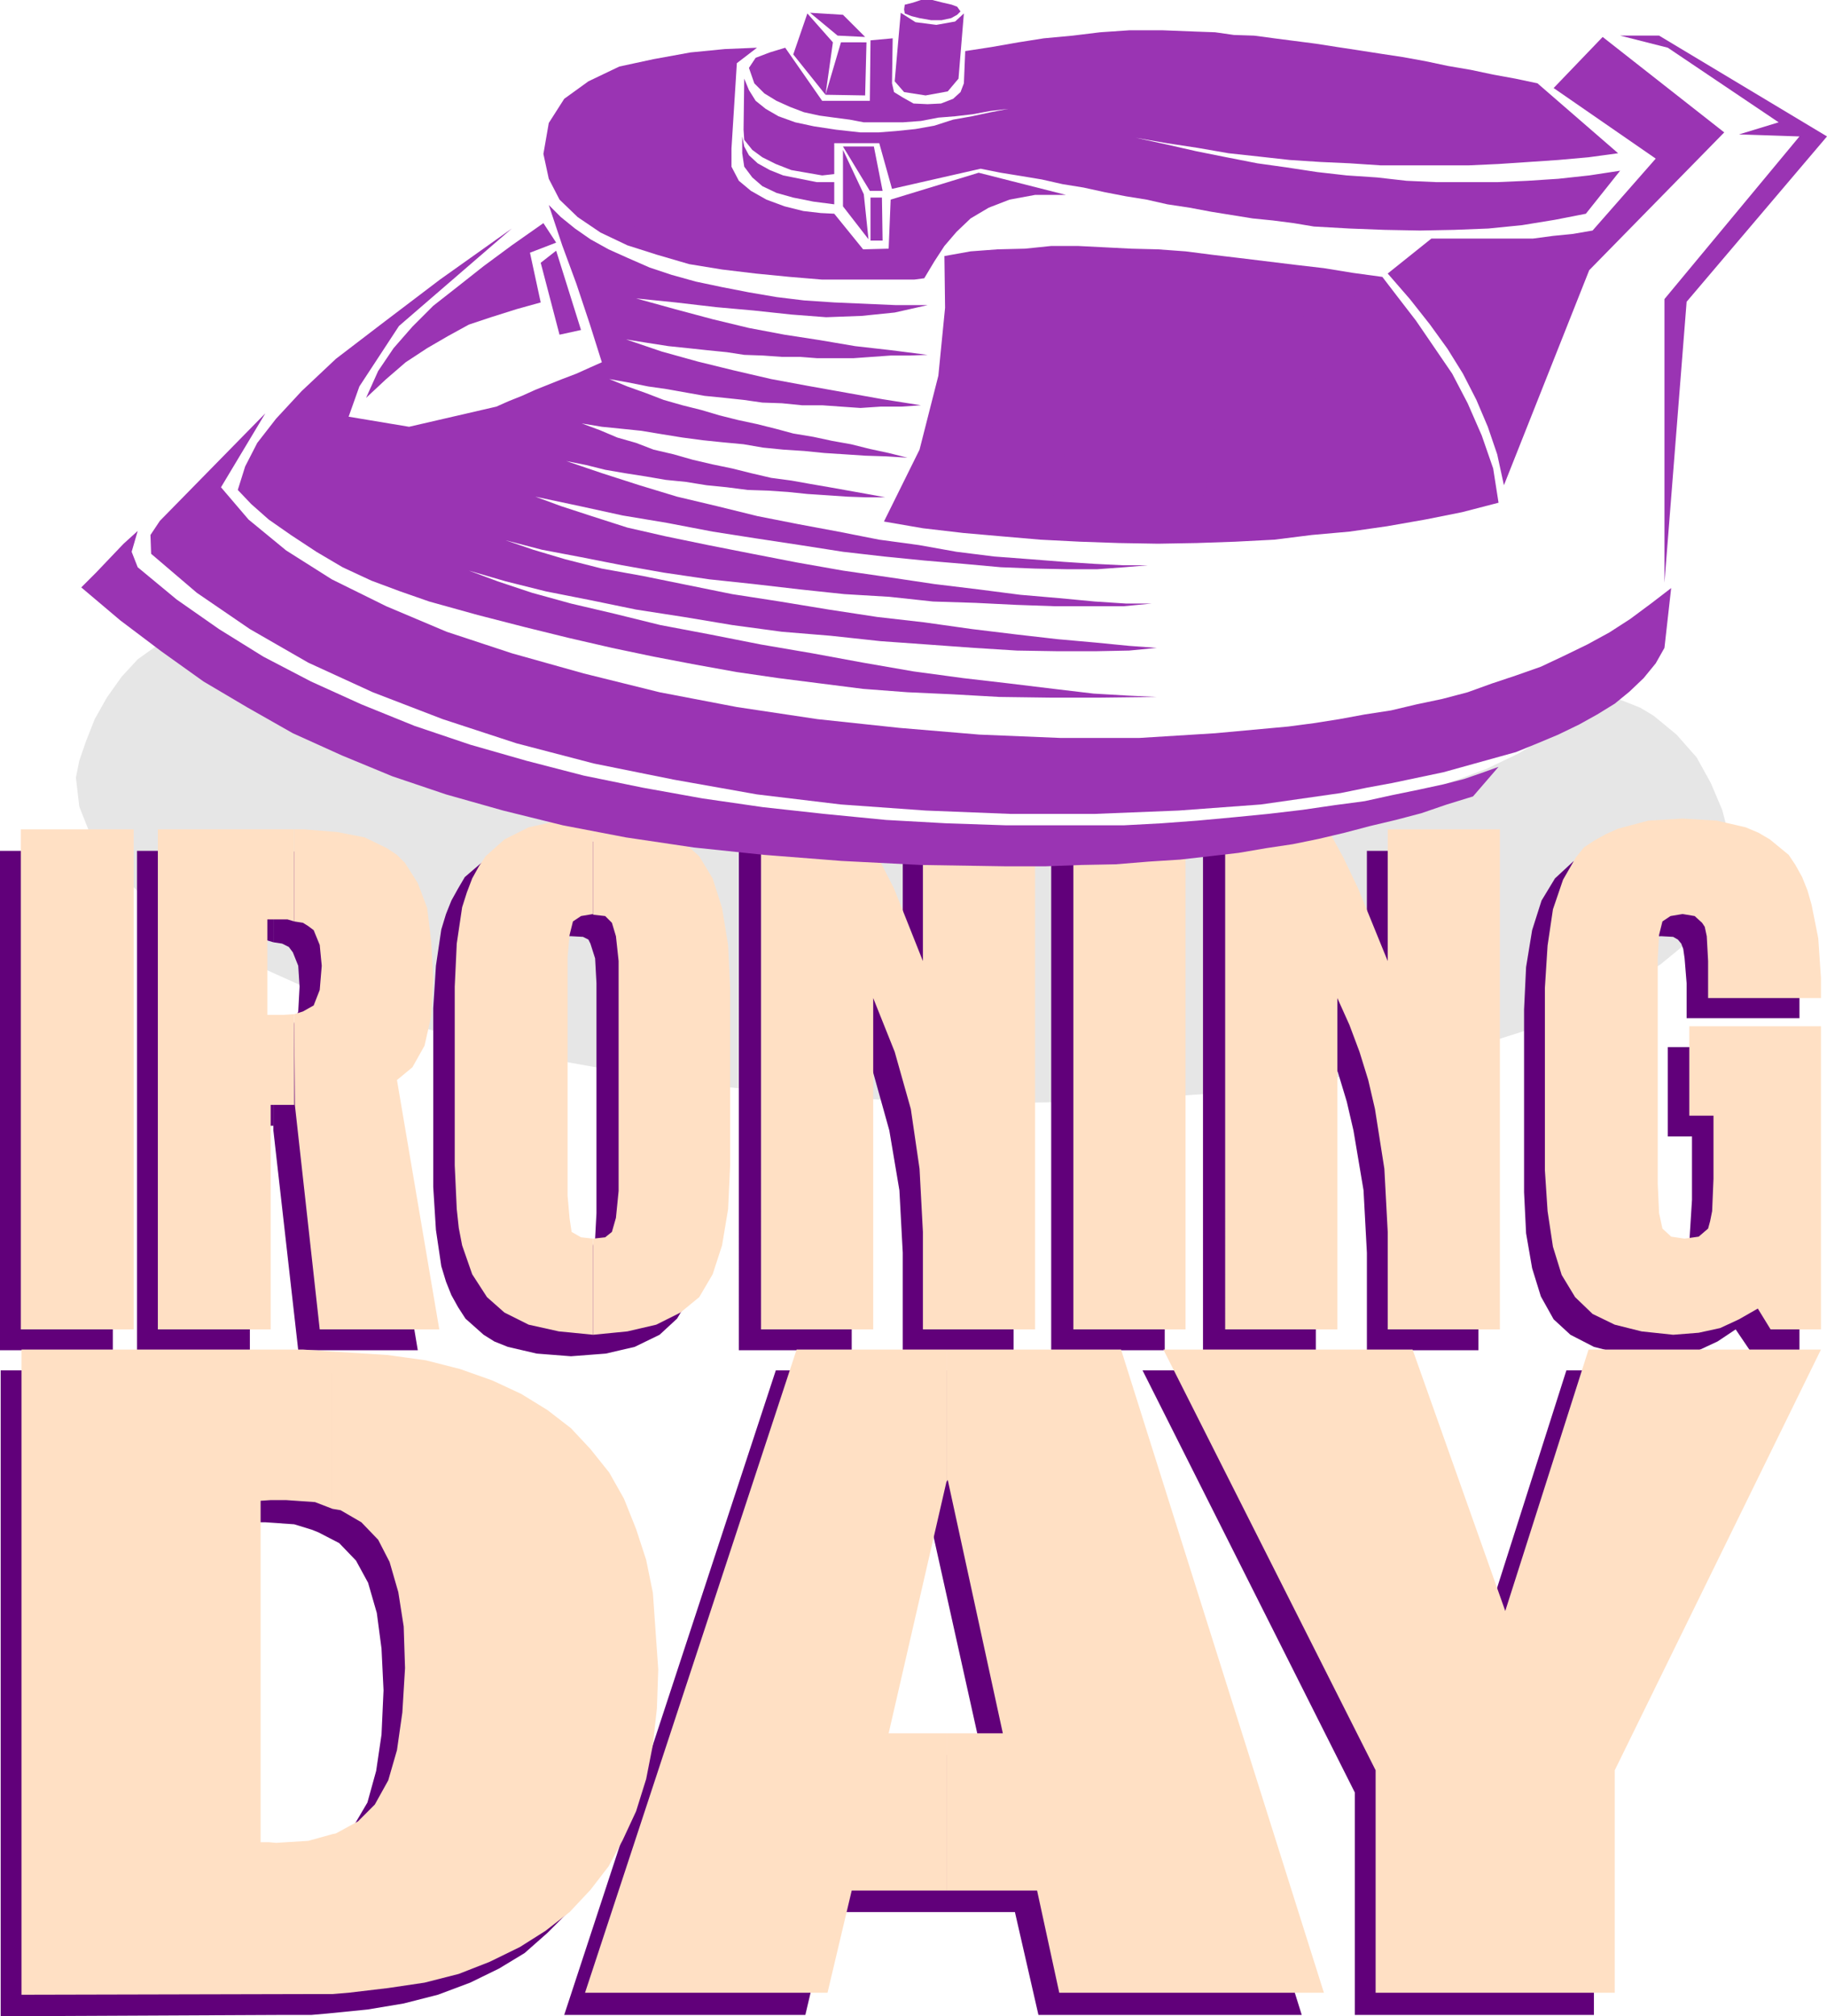
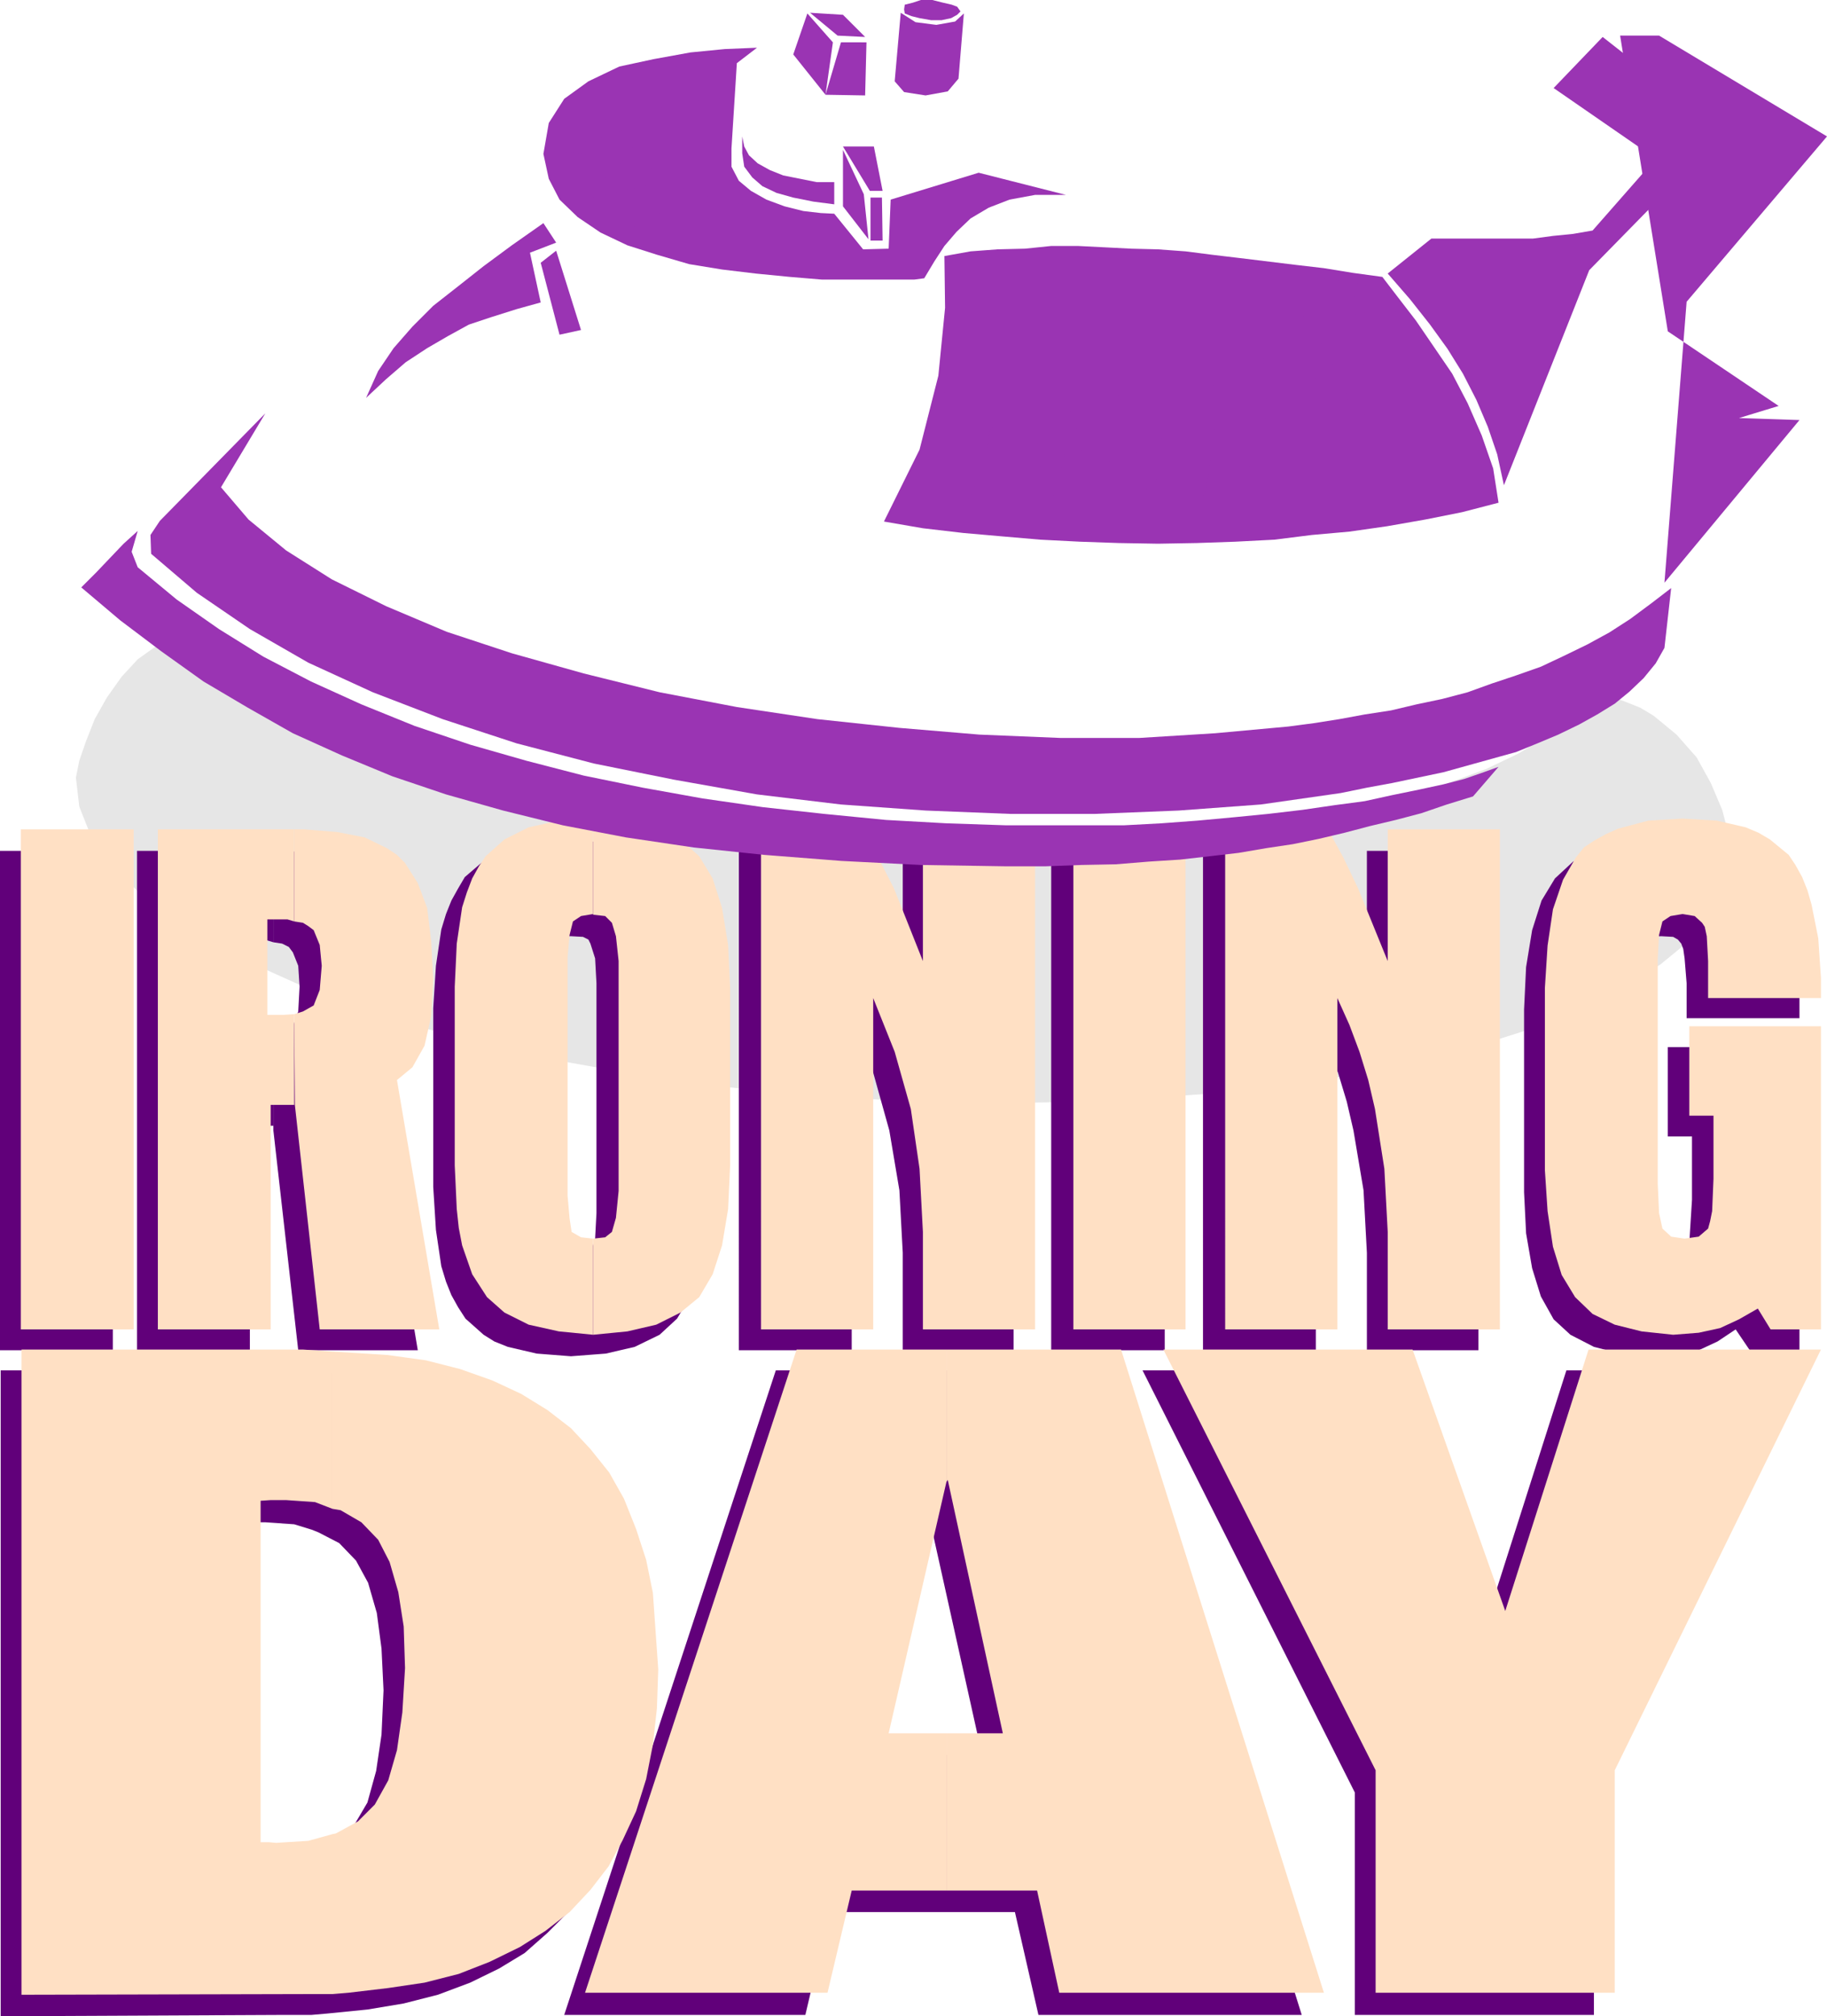
<svg xmlns="http://www.w3.org/2000/svg" width="261.12" height="288" viewBox="0 0 195.84 216">
  <path d="m299.87 403.953-20.952-2.592-10.656-1.944-10.584-2.232-10.44-2.808-10.08-3.456-9.576-4.392-8.928-5.112-1.08.216-1.08.504-2.016 1.44-1.728 1.872-1.584 2.232-1.296 2.304-.936 2.376-.72 2.088-.36 1.8.36 3.096 1.224 3.096 2.016 2.952 2.952 2.952 3.528 2.88 4.32 2.664 5.04 2.52 5.616 2.52 6.192 2.16 6.696 2.16 7.272 1.872 7.704 1.656 8.064 1.44 8.424 1.152 8.784.864 9 .576 9.072.36 8.784-.144 8.568-.36 8.136-.576 7.848-.792 7.344-1.224 6.912-1.44 6.408-1.656 5.904-1.872 5.256-2.16 4.464-2.16 3.96-2.52 3.168-2.592 2.232-2.736 1.008-1.512.576-1.44.36-1.512.072-1.584-.072-2.448-.72-2.736-1.224-2.88-1.512-2.736-2.16-2.448-2.448-2.016-1.44-.864-1.44-.576-1.512-.576-1.656-.288-2.52 2.304-2.736 2.088-3.168 1.944-3.456 1.656-7.56 2.808-8.784 2.304-9.504 1.512-10.584 1.08-11.016.576z" style="fill:#e6e6e6" transform="translate(-199.718 -312.945)" />
  <path d="m344.942 504.969-22.752-45.216h26.64l9.864 28.008 8.928-28.008h24.984l-22.032 45.216V528.8h-25.632zm-46.152-4.032v16.848h9.72l2.52 11.016h28.224l-21.6-69.048H298.79v14.472l.144-.504 6.048 27.216zm0-26.712v-14.472h-15.912l-22.68 69.048h25.848l2.592-11.016h10.152v-16.848h-6.12zm-65.664 37.512V528.8l1.656-.144 4.32-.432 3.888-.648 3.672-.936 3.456-1.296 3.096-1.512 2.736-1.656 2.448-2.16 2.232-2.232 1.944-2.664 1.656-2.808 1.296-3.096 1.08-3.456.792-3.672.504-3.888.144-4.032-.648-8.208-.72-3.672-1.008-3.312-1.296-3.24-1.728-2.808-1.872-2.52-2.16-2.088-2.448-2.016-2.88-1.656-3.096-1.584-3.384-1.152-3.816-.936-4.032-.648-5.832-.36v16.848l.72.288 2.232 1.152 1.8 1.872 1.296 2.376.936 3.24.504 3.816.216 4.464-.216 4.752-.576 3.888-.936 3.384-1.44 2.448-1.8 1.8-1.08.72-1.296.576zm0-34.92v-16.848l-3.168-.216H199.79v69.192l30.384-.144h2.952v-17.064l-2.592.72-3.456.288-.792-.072h-.864v-36.648h2.736l3.096.216zm129.96-55.728.216-4.536.648-3.96 1.008-3.168 1.44-2.376 1.944-1.8 2.592-1.296 3.168-.792 3.672-.288 3.672.288 3.096.792 2.592 1.224 1.944 1.728 1.512 2.304.648 1.368.432 1.584.504 1.656.216 1.872.216 4.248v2.088H380.51v-3.744l-.216-2.664-.144-1.008-.216-.576-.36-.432-.504-.288-1.296-.072-1.296.072-.792.576-.36 1.44-.288 2.52v24.12l.288 3.168.36 1.8.936.864 1.44.216 1.368-.216 1.008-1.008.36-.648.072-1.224.216-3.456v-6.768h-2.592v-9.576h14.112v32.472h-5.328l-1.512-2.232-1.944 1.296-2.016.936-2.376.504-2.592.144-3.456-.288-2.808-.72-2.52-1.296-1.8-1.656-1.368-2.448-.936-3.024-.648-3.744-.216-4.392zm-34.416-16.992h11.16l1.656 2.952 1.584 3.456 3.168 7.776v-14.184h11.952v53.496h-11.952v-10.44l-.36-6.696-1.08-6.408-.72-3.096-.936-3.096-1.152-2.88-1.224-2.952v35.568H328.67zm-16.272 0h12.168v53.496h-12.168zm-33.48 0h11.16l3.24 6.408 3.168 7.776v-14.184h11.88v53.496h-11.88v-10.44l-.36-6.696-1.08-6.408-1.728-6.192-2.304-5.832v35.568h-12.096zm-18 43.92v10.224l3.744-.288 3.096-.72 2.664-1.296 1.872-1.728 1.512-2.52 1.08-3.096.576-3.888.288-4.608v-19.152l-.288-4.536-.576-3.888-1.08-3.096-1.512-2.52-1.872-1.728-2.664-1.224-3.096-.792-3.744-.144v10.224l1.296.072.576.288.216.432.504 1.584.144 2.664v24.624l-.144 2.736-.504 1.512-.792.648zm0-34.777v-10.367l-3.672.288-3.096.792-2.592 1.224-2.016 1.728-.72 1.224-.72 1.296-.576 1.44-.504 1.656-.576 3.888-.288 4.536v19.152l.288 4.608.576 3.888.504 1.656.576 1.44.72 1.296.792 1.224 1.944 1.728 1.152.72 1.44.576 3.096.72 3.672.288v-10.224l-1.296-.216-.864-.648-.36-1.368-.144-2.52v-25.416l.144-2.52.504-1.44.72-.576zm-31.896 10.585v10.224l2.664 23.544h12.816l-4.464-26.64 1.656-1.44 1.296-2.232.72-3.24.216-3.744-.216-4.248-.504-3.456-1.08-2.808-1.368-2.16-1.8-1.512-2.52-1.08-2.808-.72-3.6-.216h-1.008v9.792l.936.144.72.36.432.576.576 1.44.144 2.232-.144 2.664-.576 1.584-1.296.792z" style="fill:#61007a" transform="translate(-199.718 -312.945)" />
  <path d="M229.022 413.889v-9.792h-14.616v53.496h12.096v-24.048h2.52v.504-10.224l-1.224.144h-1.656l-.144-10.296h2.304zm-29.304-9.792h12.096v53.496h-12.096z" style="fill:#61007a" transform="translate(-199.718 -312.945)" />
  <path d="m347.174 502.593-22.752-45.072h26.712l9.936 28.008 8.928-28.008h24.912l-22.104 45.072v23.832h-25.632zm-46.008-3.96v16.848h9.72l2.376 10.944h28.368l-21.744-68.904h-18.72v14.184l.144-.216 5.904 27.144z" style="fill:#ffe0c4" transform="translate(-199.718 -312.945)" />
  <path d="M301.166 471.705V457.52H285.11l-22.68 68.904h25.992l2.592-10.944h10.152v-16.848h-6.192zm-65.808 37.728v17.136l1.728-.144 4.248-.504 3.888-.576 3.672-.936 3.312-1.296 3.24-1.584 2.736-1.728 2.592-2.016 2.232-2.376 1.944-2.52 1.512-2.808 1.44-3.096 1.08-3.456.72-3.672.432-3.888.144-4.176-.576-8.208-.72-3.528-1.08-3.312-1.296-3.24-1.584-2.808-2.016-2.52-2.088-2.232-2.52-1.944-2.808-1.728-3.096-1.44-3.456-1.224-3.672-.936-4.176-.576-5.832-.36v16.848l.864.144 2.232 1.296 1.8 1.872 1.224 2.376.936 3.24.576 3.672.144 4.464-.288 4.752-.576 4.032-.936 3.24-1.44 2.592-1.8 1.8-2.376 1.296zm0-34.848v-16.848l-3.168-.216h-30.168v69.12l30.528-.072h2.808v-17.136l-2.592.72-3.456.216-.792-.072h-.864V473.72l1.08-.072h1.656l3.096.216zm129.96-55.8.288-4.536.576-3.888 1.08-3.168 1.368-2.376.864-1.08 1.08-.72 1.296-.72 1.296-.576 3.24-.864 3.672-.216 3.672.216 3.096.72 1.368.576 1.224.72 2.016 1.656.72 1.08.72 1.296.576 1.44.432 1.512.72 3.6.288 4.248v2.16h-12.096v-3.96l-.144-2.664-.216-1.008-.288-.432-.792-.72-1.296-.216-1.296.216-.864.576-.36 1.44-.144 2.52v24.12l.144 3.168.36 1.656.936.864 1.44.216 1.512-.216 1.008-.864.216-.792.216-1.08.144-3.456v-6.768h-2.592v-9.576h14.112v32.472h-5.4l-1.368-2.232-2.016 1.152-2.016.936-2.304.504-2.736.216-3.384-.36-2.88-.72-2.376-1.152-1.872-1.8-1.44-2.376-.936-3.024-.576-3.816-.288-4.392zm-34.272-16.992h11.016l1.656 3.024 1.584 3.312 3.168 7.776v-14.112h12.024v53.568H348.47v-10.44l-.36-6.768-1.008-6.408-.72-3.096-.936-3.024-1.08-2.88-1.296-2.88v35.496h-12.024zm-16.272 0h12.024v53.568h-12.024zm-33.48 0h11.016l3.24 6.336 3.096 7.776v-14.112h12.024v53.568h-12.024v-10.44l-.36-6.768-.936-6.408-1.728-6.12-2.304-5.76v35.496h-12.024zm-18 43.847v10.297l3.672-.36 3.096-.72 2.592-1.296 2.016-1.656 1.44-2.448 1.008-3.096.648-3.888.216-4.68v-19.008l-.216-4.608-.648-3.96-1.008-3.168-1.44-2.376-2.016-1.8-2.592-1.296-3.096-.72-3.672-.216v10.296l1.296.144.72.72.432 1.44.288 2.664v24.624l-.288 2.88-.432 1.512-.72.576z" style="fill:#ffe0c4" transform="translate(-199.718 -312.945)" />
  <path d="M263.294 410.937V400.64l-3.672.216-3.24.72-2.592 1.296-2.016 1.8-.72 1.08-.72 1.296-.576 1.512-.504 1.584-.576 3.888-.216 4.608v19.152l.216 4.68.216 2.016.36 1.872 1.08 3.096 1.584 2.448 1.872 1.656 2.592 1.296 3.24.72 3.672.36V445.64l-1.296-.144-1.008-.576-.216-1.44-.216-2.448v-25.56l.216-2.376.36-1.44.864-.576 1.296-.216zm-32.04 10.656.072 9.72 2.664 24.048h12.816l-4.536-26.712 1.656-1.368 1.296-2.304.72-3.168.216-3.888-.216-4.104-.432-3.6-1.008-2.664-1.368-2.16-.864-.864-1.08-.72-2.376-1.152-2.952-.576-3.528-.288h-1.08v9.864l.936.144.576.36.576.432.648 1.584.216 2.232-.216 2.592-.648 1.656-1.152.648z" style="fill:#ffe0c4" transform="translate(-199.718 -312.945)" />
  <path d="M231.254 411.657v-9.864h-14.616v53.568h12.096v-24.048h2.52v-9.72l-1.08.072h-1.8V411.44h2.16zm-29.304-9.864h12.096v53.568H201.95z" style="fill:#ffe0c4" transform="translate(-199.718 -312.945)" />
  <path d="m228.158 357.225-11.304 11.52-1.008 1.512.072 2.016 4.896 4.176 5.688 3.888 6.264 3.6 6.912 3.168 7.488 2.88 7.92 2.592 8.28 2.16 8.568 1.728 8.928 1.584 9 1.08 9.072.648 9.072.36h9.072l9-.36 8.784-.648 8.568-1.224 2.808-.576 2.736-.504 2.736-.576 2.736-.576 2.592-.72 2.592-.72 2.592-.72 2.304-.936 2.232-.936 2.232-1.08 1.944-1.08 1.872-1.152 1.584-1.296 1.512-1.44 1.296-1.584.936-1.656.72-6.408-2.16 1.656-2.232 1.656-2.232 1.44-2.376 1.296-2.52 1.224-2.448 1.152-2.664.936-2.592.864-2.592.936-2.736.72-2.736.576-2.736.648-2.808.432-2.736.504-2.736.432-2.736.36-7.848.72-8.136.504h-8.424l-8.712-.36-8.568-.72-8.784-.936-8.64-1.296-8.28-1.584-8.136-2.016-7.704-2.16-6.984-2.304-6.48-2.736-5.832-2.88-4.896-3.096-4.032-3.312-2.952-3.456z" style="fill:#9a34b3" transform="translate(-199.718 -312.945)" />
-   <path d="m254.582 337.425-7.704 5.472-6.264 4.752-4.896 3.744-3.672 3.456-2.736 2.952-2.016 2.592-1.296 2.52-.792 2.52 1.44 1.512 1.872 1.656 2.376 1.656 2.736 1.8 2.808 1.656 3.096 1.44 3.096 1.152 3.096 1.08 5.184 1.44 5.04 1.296 4.68 1.152 4.68 1.08 4.464.936 4.536.864 4.392.792 4.464.648 4.536.576 4.536.576 4.752.36 4.752.216 5.112.288 5.328.072h5.616l5.904-.072-3.096-.144-3.672-.216-4.248-.504-4.752-.576-4.968-.576-5.328-.72-5.4-.936-5.472-1.008-5.472-.936-5.472-1.08-5.328-1.008-4.968-1.224-4.608-1.08-4.176-1.152-3.672-1.224-3.096-1.152 3.96 1.152 4.32 1.08 4.752.936 4.896 1.008 5.112.792 5.184.864 5.328.72 5.256.432 5.328.576 5.04.36 4.968.36 4.608.288 4.392.072h4.032l3.6-.072 2.952-.288-2.952-.216-3.672-.36-4.032-.36-4.392-.504-4.752-.576-5.112-.72-5.04-.576-5.184-.792-5.256-.864-5.112-.792-4.968-1.008-4.608-.936-4.392-.792-3.96-1.008-3.384-1.008-2.952-1.008 3.888 1.008 4.176.792 4.392.864 4.464.792 4.896.72 4.752.504 4.968.576 4.752.504 4.824.288 4.68.504 4.536.144 4.392.216 4.104.144h7.416l3.024-.288h-2.808l-3.312-.216-3.816-.36-4.176-.36-4.464-.576-4.752-.576-4.824-.72-4.968-.72-4.896-.864-4.824-.936-4.752-.936-4.536-.936-4.104-.936-3.816-1.224-3.312-1.08-2.736-1.008 4.752 1.008 4.608 1.008 4.752.792 4.896.936 4.608.72 4.752.72 4.608.72 4.392.504 4.32.432 4.248.36 3.96.36 3.672.144 3.528.072h3.096l2.952-.216 2.52-.216h-2.736l-2.952-.144-3.312-.216-3.672-.288-3.816-.288-4.032-.504-4.032-.72-4.248-.576-4.392-.864-4.248-.792-4.392-.864-4.392-1.08-4.248-1.008-4.032-1.224-4.032-1.296-3.816-1.296 2.16.432 2.016.504 2.088.36 2.304.36 2.088.36 2.16.216 2.232.36 2.16.216 2.232.288 2.16.072 2.16.144 2.088.216 2.16.144 2.16.144 2.016.072h2.016l-1.944-.36-2.016-.36-2.016-.36-2.088-.36-2.016-.36-2.16-.288-2.16-.504-2.016-.504-2.088-.432-2.16-.504-2.016-.576-2.16-.504-1.872-.72-2.016-.576-1.872-.792-1.944-.72 2.16.36 2.16.216 2.088.216 2.16.36 2.232.36 2.16.288 2.088.216 2.304.216 2.088.36 2.16.216 2.232.144 2.16.216 2.232.144 2.16.144 2.232.072 2.304.144-2.016-.504-2.016-.432-2.016-.504-2.016-.36-2.016-.432-2.16-.36-1.872-.504-2.016-.504-2.016-.432-2.016-.504-1.944-.576-2.016-.504-2.016-.576-1.872-.72-2.016-.72-1.944-.792 2.016.36 2.16.432 2.016.288 2.016.36 2.016.36 2.16.216 2.016.216 2.016.288 2.088.072 2.16.216h2.16l2.016.144 2.088.144 2.16-.144h2.232l2.088-.144-4.104-.648-4.032-.72-4.032-.72-3.888-.72-4.032-.936-3.816-.936-3.888-1.08-3.816-1.296 2.232.36 2.304.36 2.088.216 2.016.216 2.16.216 1.872.288 2.016.072 2.016.144h1.944l1.872.144h3.816l2.016-.144 2.016-.144h2.016l1.944-.072-3.96-.504-3.816-.432-3.816-.648-3.744-.576-3.816-.72-3.888-.936-4.032-1.08-4.176-1.152 4.248.432 4.32.504 4.032.36 4.032.432 3.744.288 3.816-.144 3.528-.36 3.528-.792h-3.384l-3.312-.144-3.312-.144-3.24-.216-2.952-.36-2.952-.504-2.952-.576-2.736-.576-2.592-.72-2.376-.792-2.304-1.008-2.088-.936-1.944-1.08-1.656-1.152-1.512-1.224-1.296-1.296 1.44 4.32 1.512 4.104 1.44 4.32 1.296 4.104-1.296.576-1.44.648-1.512.576-1.44.576-1.44.576-1.44.648-1.44.576-1.296.576-9.36 2.16-6.48-1.08 1.152-3.24 4.248-6.48z" style="fill:#9a34b3" transform="translate(-199.718 -312.945)" />
  <path d="m238.958 355.569 1.296-2.88 1.656-2.448 2.016-2.304 2.232-2.232 2.664-2.088 2.736-2.16 3.024-2.232 3.384-2.376 1.368 2.088-2.808 1.08 1.152 5.328-2.592.72-2.736.864-2.376.792-2.232 1.224-2.232 1.296-2.304 1.512-2.088 1.8z" style="fill:#9a34b3" transform="translate(-199.718 -312.945)" />
  <path d="m259.334 339.8-1.656 1.297 2.016 7.704 2.304-.504zm-44.856 30.025-.648 2.232.648 1.656 4.176 3.456 4.536 3.168 4.752 2.952 5.112 2.664 5.4 2.448 5.688 2.304 5.976 2.016 6.048 1.728 6.12 1.584 6.336 1.296 6.408 1.152 6.48.936 6.552.72 6.624.648 6.48.36 6.408.216h12.6l4.032-.216 3.888-.288 3.888-.36 3.672-.36 3.672-.432 3.456-.504 3.24-.432 2.952-.648 2.808-.576 2.664-.576 2.232-.576 1.872-.648 1.8-.648-2.736 3.168-2.808.864-2.736.936-2.736.72-2.736.648-2.736.72-2.736.648-2.808.576-2.88.432-2.952.504-3.096.36-3.168.36-3.384.216-3.528.288-3.672.072-3.888.144h-4.176l-9.144-.144-8.496-.432-8.28-.648-7.56-.792-7.272-1.08-6.768-1.296-6.408-1.584-6.12-1.728-5.76-1.944-5.4-2.232-5.256-2.376-4.824-2.736-4.752-2.808-4.536-3.24-4.392-3.312-4.176-3.528 1.584-1.584 1.44-1.512 1.512-1.584zm138.672-31.32-4.68 3.744 2.376 2.736 2.16 2.736 1.872 2.592 1.656 2.664 1.44 2.808 1.224 2.88 1.008 2.952.72 3.312 9.144-23.04 14.472-14.76-13.032-10.224-5.256 5.472 10.944 7.56-6.768 7.704-2.088.36-2.16.216-2.16.288h-8.496z" style="fill:#9a34b3" transform="translate(-199.718 -312.945)" />
-   <path d="m279.422 326.84.072-5.471.504 1.224.72 1.152 1.08.864 1.368.792 1.8.648 2.016.432 2.376.36 2.592.288h1.944l1.872-.144 2.088-.216 2.016-.36 2.016-.648 2.016-.36 2.016-.432 1.872-.36-1.872.216-1.944.36-1.872.216-1.8.144-1.872.36-1.944.144h-4.176l-1.512-.288-1.656-.216-1.584-.216-1.656-.36-1.512-.576-1.44-.648-1.296-.792-1.08-1.08-.576-1.656.72-1.08 1.512-.576 1.656-.504 3.96 5.688h5.112l.072-6.48 2.376-.216-.072 4.824.216.936.936.576 1.152.648 1.512.072 1.44-.072 1.296-.504.792-.72.36-.936.144-3.456 2.808-.432 2.88-.504 2.736-.432 3.096-.288 2.952-.36 3.168-.216h3.456l3.672.144 2.016.072 2.016.288 2.16.072 2.16.288 2.232.288 2.232.288 2.304.36 2.376.36 2.304.36 2.376.36 2.376.432 2.376.504 2.52.432 2.376.504 2.376.432 2.376.504 8.64 7.488-3.168.432-3.24.288-3.168.216-3.24.216-3.168.144h-9.504l-3.24-.216-3.168-.144-3.312-.216-3.24-.36-3.312-.36-3.312-.576-3.312-.504-3.312-.576 3.312.72 3.168.72 3.24.648 3.312.648 3.096.432 3.312.504 3.168.36 3.24.216 3.168.36 3.24.144h6.48l3.24-.144 3.312-.216 3.312-.36 3.312-.504-3.672 4.608-3.312.648-3.528.576-3.6.36-3.672.144-3.672.072-3.816-.072-3.744-.144-3.816-.216-2.16-.36-2.232-.288-2.16-.216-2.232-.36-2.232-.36-2.304-.432-2.376-.36-2.232-.504-2.232-.36-2.232-.432-2.304-.504-2.232-.36-2.232-.504-2.16-.36-2.232-.36-2.16-.432-9.504 2.16-1.368-4.896h-4.824v3.312l-1.296.144-1.656-.288-1.656-.288-1.656-.648-1.44-.72-1.08-.792-.864-1.08z" style="fill:#9a34b3" transform="translate(-199.718 -312.945)" />
  <path d="m279.278 327.56.216 1.08.504.937.936.864 1.296.72 1.44.576 1.8.36 1.8.36h1.872v2.376l-2.232-.288-2.16-.432-1.8-.504-1.512-.72-1.08-.936-.864-1.152-.216-1.44zm16.992-13.247 1.584 1.008 2.232.288 2.016-.36.936-.864-.576 6.984-1.152 1.368-2.376.432-2.304-.36-1.008-1.152z" style="fill:#9a34b3" transform="translate(-199.718 -312.945)" />
  <path d="m299.654 312.945 1.152.288.936.216.576.216.36.504-.36.36-.648.36-1.008.216h-1.152l-1.224-.216-.864-.216-.72-.288-.072-.432.072-.504.864-.216.864-.288zm-9.576 15.695h3.312l.936 4.753h-1.368zm2.952 10.08h1.296l-.072-4.607h-1.224zm-.216-.143-2.736-3.528V329l2.232 4.752zm-6.552-24.192-1.512 4.392 3.456 4.32.792-5.616zm3.6 3.095-1.656 5.617 4.248.072.144-5.688zm-3.312-3.167 2.952 2.448 2.952.144-2.376-2.376z" style="fill:#9a34b3" transform="translate(-199.718 -312.945)" />
  <path d="m280.862 318.057-2.16 1.656-.576 9.144v1.944l.792 1.512 1.296 1.08 1.656.936 1.944.72 2.016.504 1.872.216 1.44.072 3.096 3.816 2.736-.072.216-5.256 9.432-2.88 9.36 2.376h-3.312l-2.736.504-2.232.864-1.944 1.152-1.512 1.44-1.296 1.512-1.08 1.656-1.08 1.8-1.08.144h-9.864l-3.456-.288-3.672-.36-3.6-.432-3.528-.576-3.456-1.008-3.168-1.008-2.88-1.368-2.448-1.656-1.944-1.872-1.152-2.232-.576-2.664.576-3.312 1.656-2.592 2.592-1.872 3.312-1.584 3.672-.792 3.96-.72 3.672-.36z" style="fill:#9a34b3" transform="translate(-199.718 -312.945)" />
  <path d="m277.622 319.28.504 4.393-1.44-.144-1.8.144-2.016.216-1.872.504-1.656.576-1.44.792-.72 1.08v1.08l.72 1.656 1.296 1.296 1.656 1.08 1.872 1.08 1.944.72 1.872.432 1.8.504 1.44.216.576 5.688-4.032-5.184-3.24 4.392-.432-5.328-5.688 3.168 2.592-4.968-7.344 1.656 4.608-4.392-7.848-.792 7.416-2.16-5.256-3.456 6.912.864-1.656-3.456 5.4 2.16-.576-3.744 4.176 3.096zm70.272 23.329 1.656 2.16 1.944 2.52 1.872 2.736 2.016 2.952 1.656 3.168 1.512 3.456 1.224 3.528.576 3.672-3.888 1.008-3.96.792-4.104.72-4.032.576-4.032.36-4.032.504-4.176.216-4.176.144-4.104.072-4.176-.072-4.176-.144-4.248-.216-4.176-.36-4.104-.36-4.32-.504-4.176-.72 3.816-7.704 2.016-7.92.72-7.272-.072-5.544 2.808-.504 2.88-.216 2.952-.072 2.808-.288h2.88l2.88.144 2.808.144 2.88.072 2.952.216 2.808.36 3.024.36 2.952.36 2.952.36 3.096.36 3.096.504z" style="fill:#9a34b3" transform="translate(-199.718 -312.945)" />
-   <path d="m348.11 343.833-1.368-.216-1.656-.36-2.304-.36-2.448-.36-2.736-.36-2.952-.504-3.24-.36-3.312-.432-3.456-.288-3.528-.216-3.456-.216h-6.912l-3.384.072-3.096.36-2.88.504v7.128l-.36 6.408-.72 6.264-1.152 6.624.936-2.016 1.08-2.016.72-2.016.792-2.232.288 4.896.072 3.384 1.08-2.232.864-2.16.576-2.232.432-2.592.864 5.112.504 4.608 1.008-2.736.72-2.52.648-2.592.576-2.952.576 3.096.36 2.808.36 2.376.504 2.016.936-2.736.72-2.664.36-2.736.432-3.096.72 3.096.72 2.952.72 2.808.432 2.664 1.008-2.88.576-2.736.432-3.096.36-4.104 1.08 3.096.864 2.952.792 2.952.864 3.528 1.08-6.408.072-6.984 1.44 3.24 1.152 3.024 1.008 3.024.936 3.024.72-4.32.432-3.384v-2.952l-.432-3.528 1.512 2.808 1.296 2.88.936 3.456 1.008 4.392.432-3.384.576-3.312.144-3.888-.36-5.472 1.944 3.96 1.296 3.168.936 2.952.936 3.456.576-4.032.144-4.608-.504-4.392-1.08-3.6 2.376 3.672 1.8 3.744 1.44 3.384.792 3.312.288-3.888v-3.888l-.504-4.32-1.08-4.824 1.944 3.168 2.016 4.032 1.656 3.816.792 1.872.144-2.664-.36-3.384-.936-3.528zm25.272-27.073h4.176l18 10.8-15.048 17.713-2.376 30.096v-30.384l14.472-17.424-6.48-.216 4.248-1.296-11.88-7.992z" style="fill:#9a34b3" transform="translate(-199.718 -312.945)" />
+   <path d="m348.11 343.833-1.368-.216-1.656-.36-2.304-.36-2.448-.36-2.736-.36-2.952-.504-3.24-.36-3.312-.432-3.456-.288-3.528-.216-3.456-.216h-6.912l-3.384.072-3.096.36-2.88.504v7.128l-.36 6.408-.72 6.264-1.152 6.624.936-2.016 1.08-2.016.72-2.016.792-2.232.288 4.896.072 3.384 1.08-2.232.864-2.16.576-2.232.432-2.592.864 5.112.504 4.608 1.008-2.736.72-2.52.648-2.592.576-2.952.576 3.096.36 2.808.36 2.376.504 2.016.936-2.736.72-2.664.36-2.736.432-3.096.72 3.096.72 2.952.72 2.808.432 2.664 1.008-2.88.576-2.736.432-3.096.36-4.104 1.08 3.096.864 2.952.792 2.952.864 3.528 1.08-6.408.072-6.984 1.44 3.24 1.152 3.024 1.008 3.024.936 3.024.72-4.32.432-3.384v-2.952l-.432-3.528 1.512 2.808 1.296 2.88.936 3.456 1.008 4.392.432-3.384.576-3.312.144-3.888-.36-5.472 1.944 3.96 1.296 3.168.936 2.952.936 3.456.576-4.032.144-4.608-.504-4.392-1.08-3.6 2.376 3.672 1.8 3.744 1.44 3.384.792 3.312.288-3.888v-3.888l-.504-4.32-1.08-4.824 1.944 3.168 2.016 4.032 1.656 3.816.792 1.872.144-2.664-.36-3.384-.936-3.528zm25.272-27.073h4.176l18 10.8-15.048 17.713-2.376 30.096l14.472-17.424-6.48-.216 4.248-1.296-11.88-7.992z" style="fill:#9a34b3" transform="translate(-199.718 -312.945)" />
</svg>